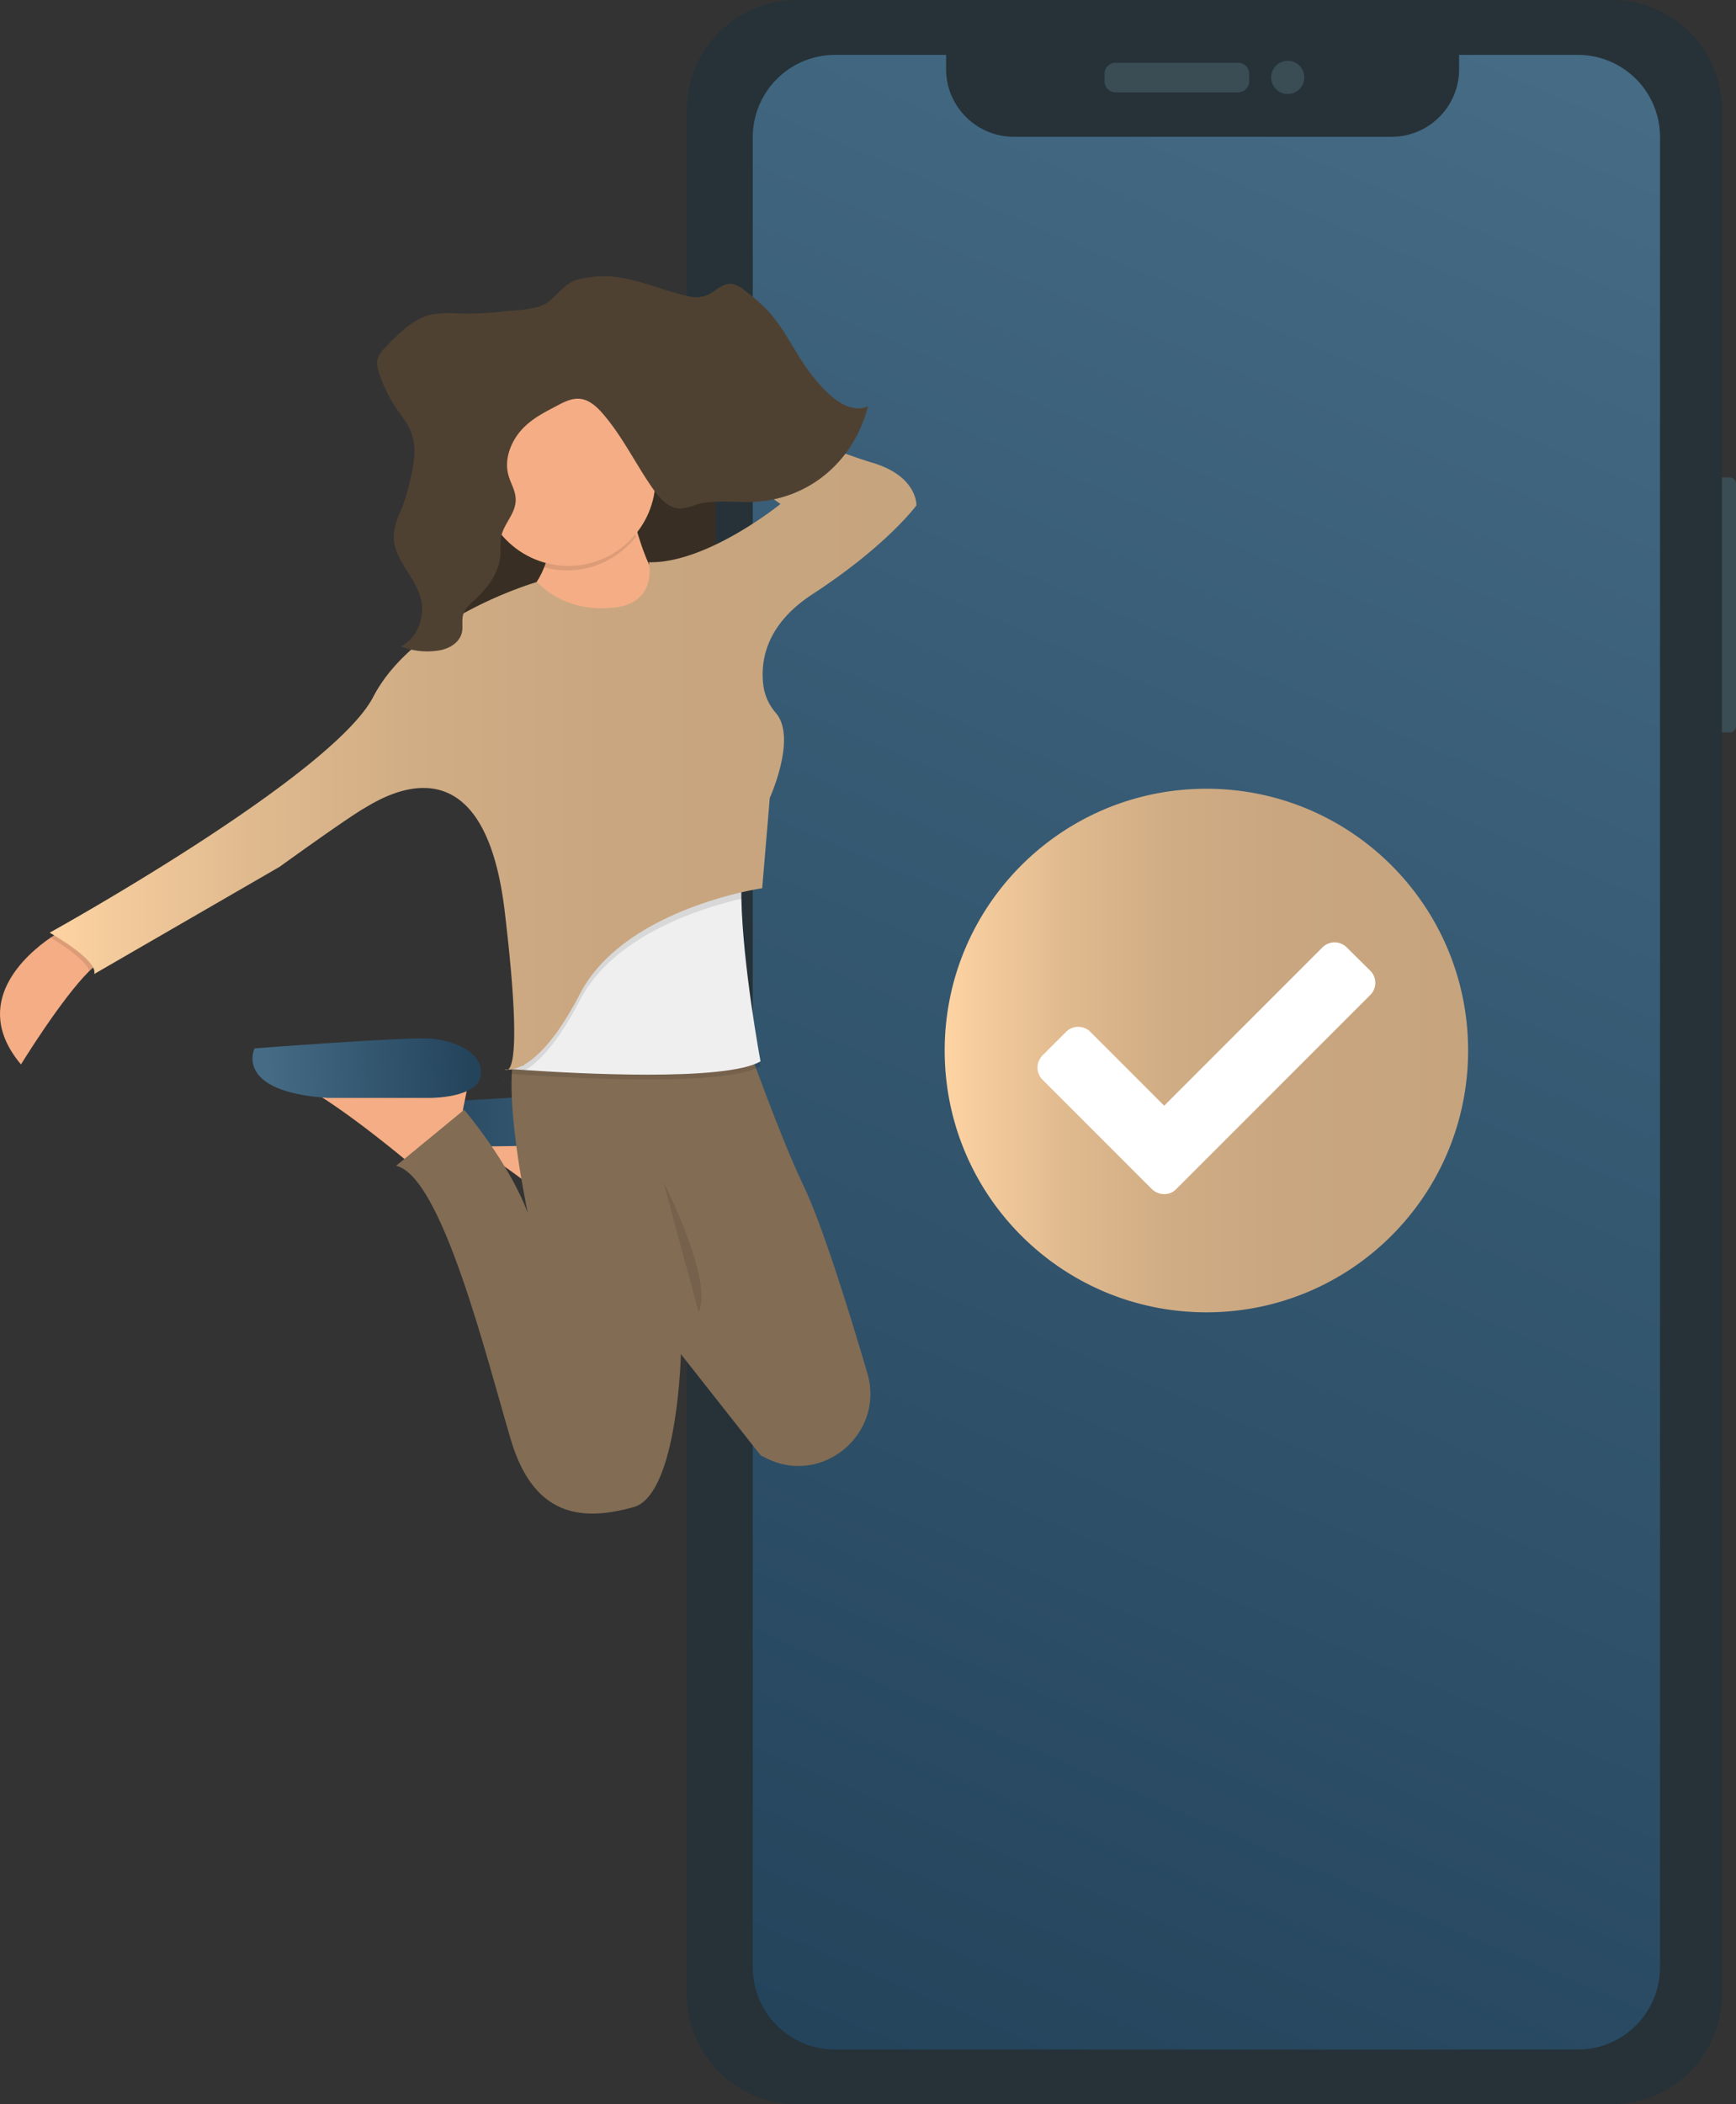
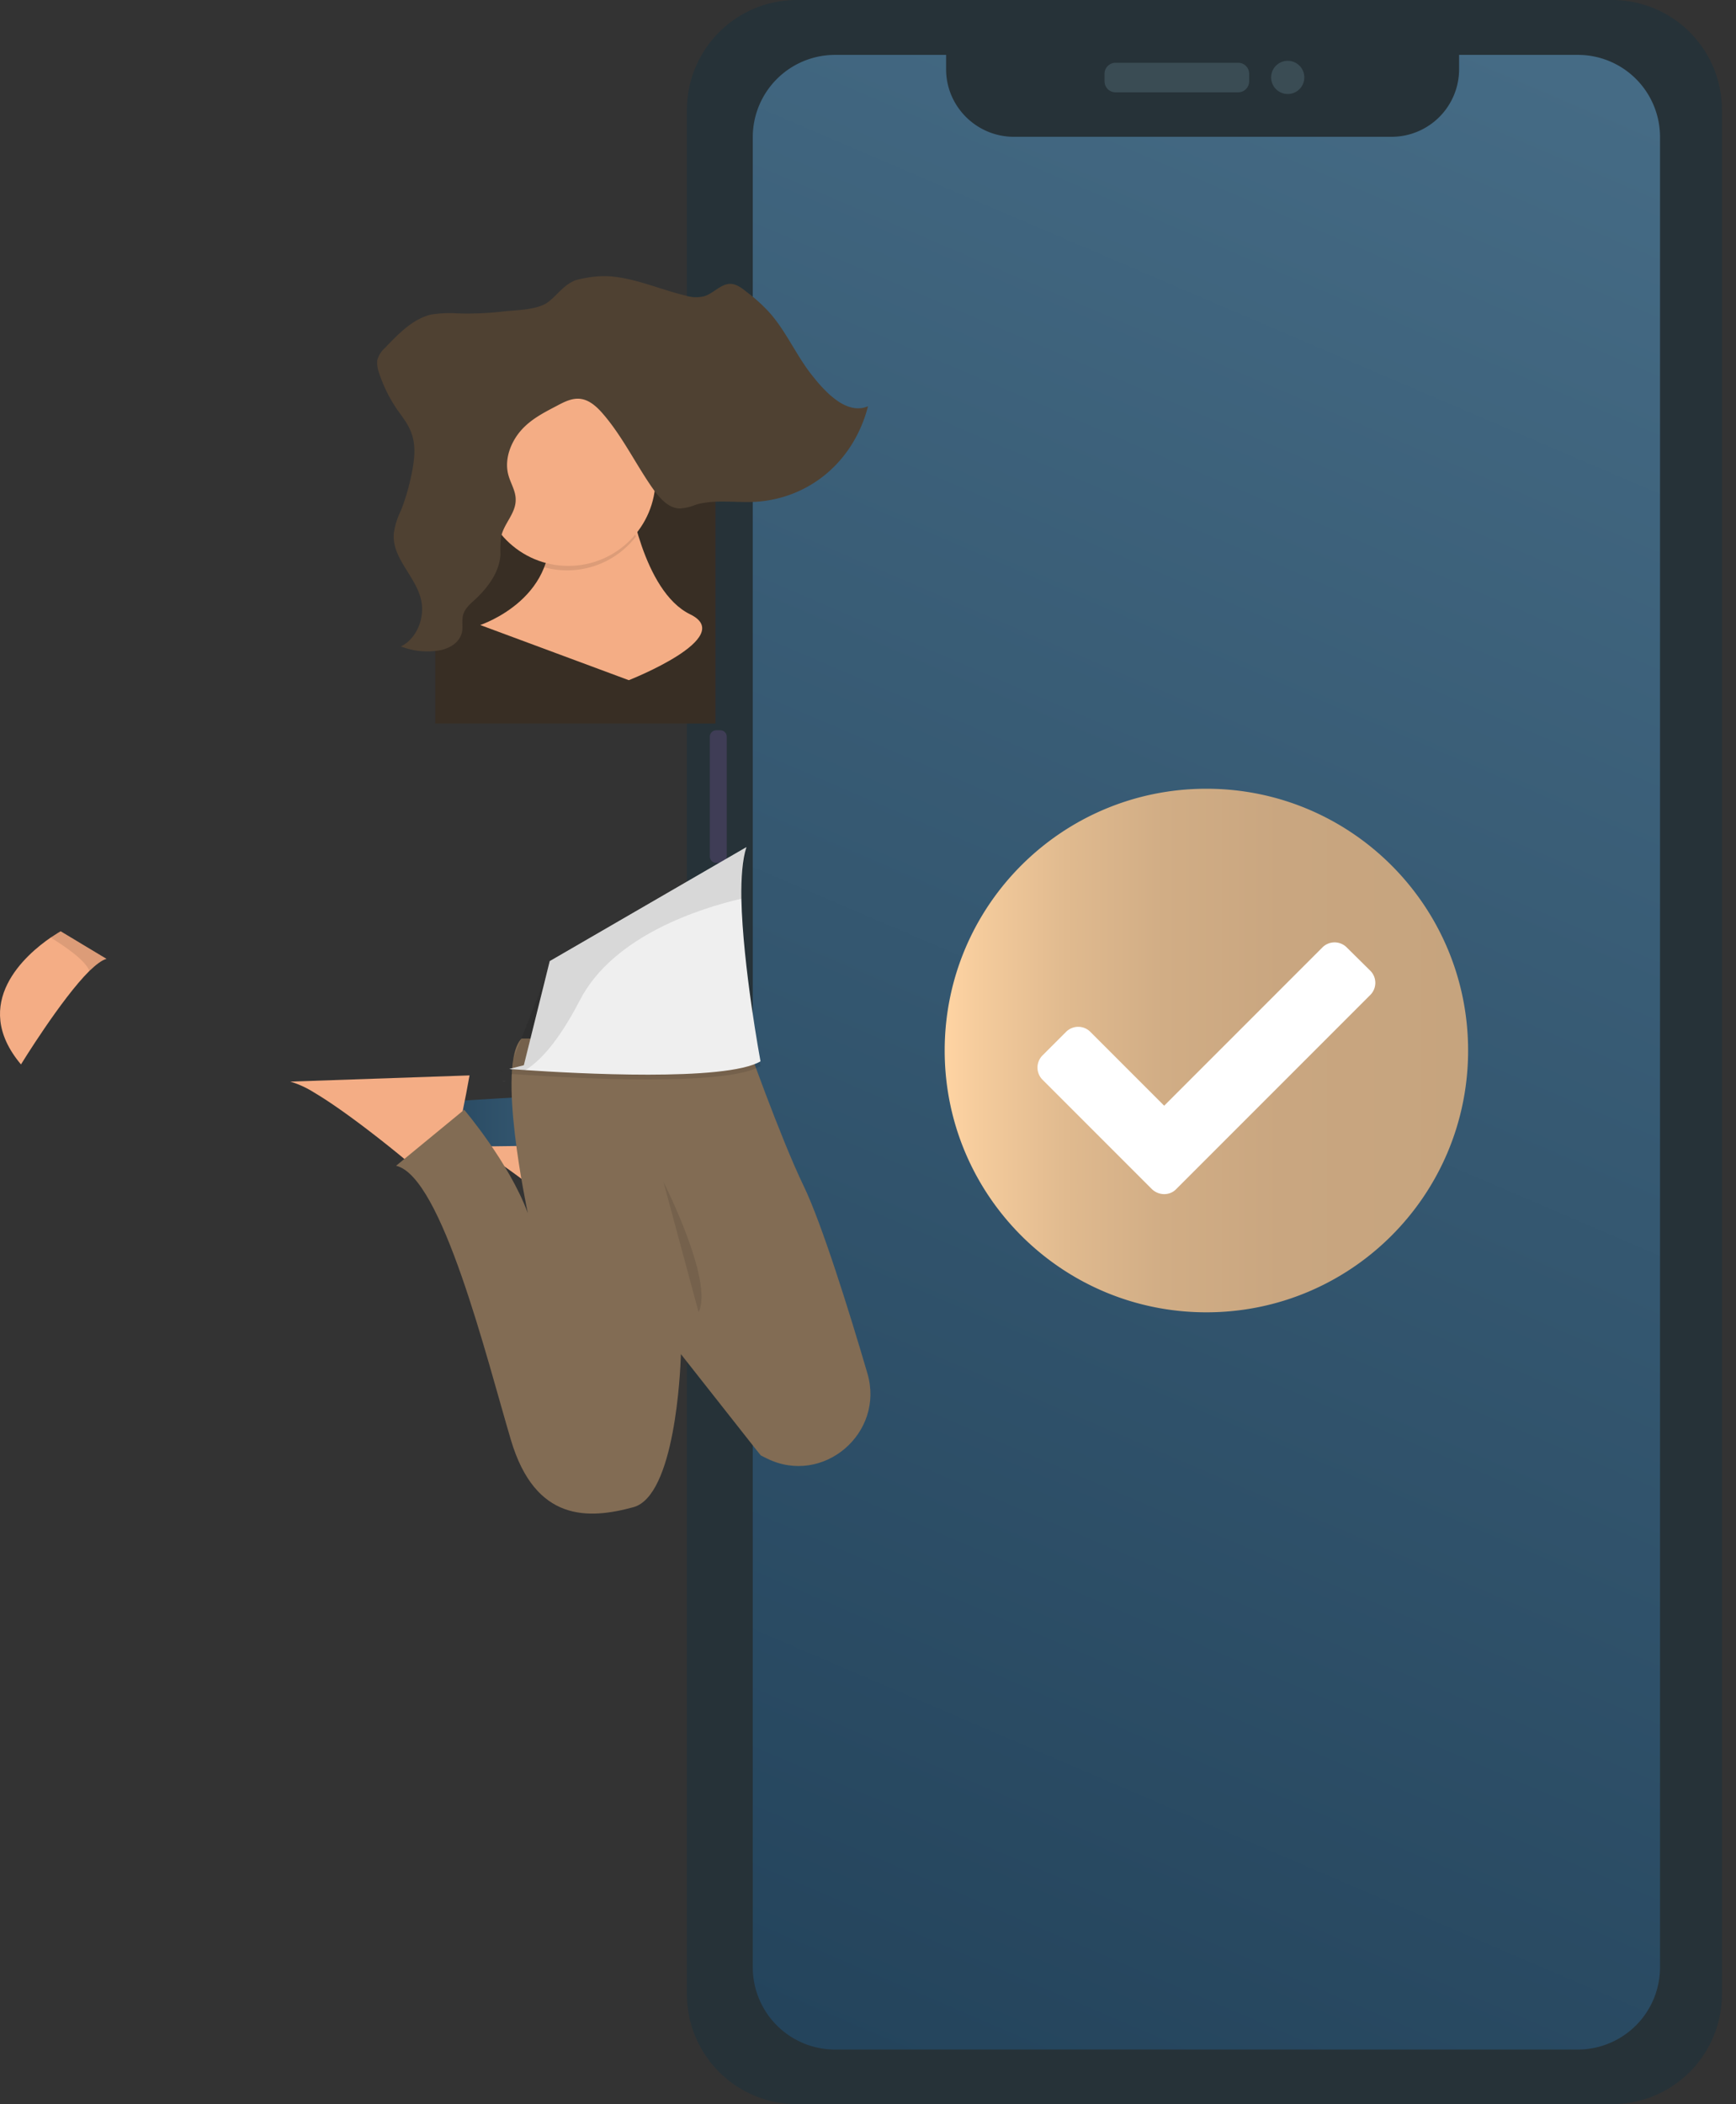
<svg xmlns="http://www.w3.org/2000/svg" xmlns:xlink="http://www.w3.org/1999/xlink" id="Calque_1" data-name="Calque 1" viewBox="0 0 1920 2326.45">
  <rect x="0" y="0" width="1920" height="2326.45" fill="#333333" stroke="none" />
  <defs>
    <style>.cls-1{fill:#3a4c54;}.cls-2{fill:#263238;}.cls-3{fill:url(#Dégradé_sans_nom_69);}.cls-4{fill:#fff;}.cls-5{fill:url(#Dégradé_sans_nom_30);}.cls-6{fill:#3f3d56;}.cls-7{fill:url(#Dégradé_sans_nom);}.cls-8{fill:#f4ad85;}.cls-9{fill:url(#Dégradé_sans_nom_69-2);}.cls-10{fill:#2f2e41;}.cls-11{fill:#382e24;}.cls-12{fill:url(#Dégradé_sans_nom_69-3);}.cls-13{fill:#826c54;}.cls-14{opacity:0.1;isolation:isolate;}.cls-15{fill:#efefef;}.cls-16{fill:url(#Dégradé_sans_nom_30-2);}.cls-17{fill:#4f4132;}</style>
    <linearGradient id="Dégradé_sans_nom_69" x1="873.061" y1="2239.521" x2="1788.079" y2="104.477" gradientUnits="userSpaceOnUse">
      <stop offset="0" stop-color="#24445c" />
      <stop offset="1" stop-color="#456b85" />
    </linearGradient>
    <linearGradient id="Dégradé_sans_nom_30" x1="1044.819" y1="1161.513" x2="1623.708" y2="1161.513" gradientUnits="userSpaceOnUse">
      <stop offset="0" stop-color="#ffd4a3" />
      <stop offset="0.068" stop-color="#f4cb9c" />
      <stop offset="0.232" stop-color="#e0ba8f" />
      <stop offset="0.418" stop-color="#d1ad85" />
      <stop offset="0.641" stop-color="#c9a680" />
      <stop offset="1" stop-color="#c6a47e" />
    </linearGradient>
    <linearGradient id="Dégradé_sans_nom" x1="486.049" y1="-136.602" x2="486.049" y2="-139.737" gradientTransform="translate(-33.454 1235.201) scale(1.216 0.288)" gradientUnits="userSpaceOnUse">
      <stop offset="0" stop-color="gray" stop-opacity="0.251" />
      <stop offset="0.54" stop-color="gray" stop-opacity="0.122" />
      <stop offset="1" stop-color="gray" stop-opacity="0.102" />
    </linearGradient>
    <linearGradient id="Dégradé_sans_nom_69-2" x1="459.716" y1="1238.801" x2="724.682" y2="1238.801" xlink:href="#Dégradé_sans_nom_69" />
    <linearGradient id="Dégradé_sans_nom_69-3" x1="518.965" y1="1178.645" x2="295.116" y2="1188.82" xlink:href="#Dégradé_sans_nom_69" />
    <linearGradient id="Dégradé_sans_nom_30-2" x1="54.943" y1="798.08" x2="1013.539" y2="798.08" xlink:href="#Dégradé_sans_nom_30" />
  </defs>
-   <path id="Rectangle_76" data-name="Rectangle 76" class="cls-1" d="M1892.923,527.847h19.919A7.043,7.043,0,0,1,1920,535.006V802.664a7.043,7.043,0,0,1-7.158,7.158H1892.923a7.043,7.043,0,0,1-7.158-7.158V535.006A7.239,7.239,0,0,1,1892.923,527.847Z" />
  <path id="Rectangle_80" data-name="Rectangle 80" class="cls-2" d="M881.112,0h901.947a121.536,121.536,0,0,1,121.38,121.38V2205.07a121.536,121.536,0,0,1-121.38,121.38H881.112a121.536,121.536,0,0,1-121.38-121.38V121.38A121.536,121.536,0,0,1,881.112,0Z" />
  <path id="Path_176" data-name="Path 176" class="cls-3" d="M1745.088,60.69H1613.749V76.563a74.715,74.715,0,0,1-74.695,74.695H1121.382c-41.394,0-75.007-33.613-75.007-74.695h0V60.69H923.439a90.986,90.986,0,0,0-90.879,90.879V2175.192a90.986,90.986,0,0,0,90.879,90.879h821.649a90.986,90.986,0,0,0,90.879-90.879V151.569A90.787,90.787,0,0,0,1745.088,60.69Z" />
  <path id="Rectangle_81" data-name="Rectangle 81" class="cls-1" d="M1233.736,69.404h135.697a12.153,12.153,0,0,1,12.138,12.138V89.946a12.153,12.153,0,0,1-12.138,12.138H1233.736a12.153,12.153,0,0,1-12.138-12.138V81.542A12.153,12.153,0,0,1,1233.736,69.404Z" />
  <circle id="Ellipse_5" data-name="Ellipse 5" class="cls-1" cx="1424.209" cy="85.588" r="18.363" />
  <circle id="Ellipse_11" data-name="Ellipse 11" class="cls-4" cx="1338.932" cy="1191.703" r="216.617" />
  <path id="Path_222" data-name="Path 222" class="cls-5" d="M1623.708,1161.513c0,159.973-129.472,289.445-289.445,289.445s-289.445-129.472-289.445-289.445,129.472-289.445,289.445-289.445,289.445,129.472,289.445,289.445ZM1300.962,1314.639l214.749-214.749a18.978,18.978,0,0,0,0-26.455h0l-26.455-26.143a18.978,18.978,0,0,0-26.455,0h0l-175.223,175.223-81.854-81.854a18.978,18.978,0,0,0-26.455,0l-26.455,26.455a18.978,18.978,0,0,0,0,26.455l121.38,121.38c7.781,7.158,19.608,7.158,26.766-.311Z" />
  <path id="Rectangle_77" data-name="Rectangle 77" class="cls-6" d="M792.56,458.555h3.112a7.043,7.043,0,0,1,7.158,7.158v69.093a7.043,7.043,0,0,1-7.158,7.158H792.56a7.043,7.043,0,0,1-7.158-7.158V465.713A7.043,7.043,0,0,1,792.56,458.555Z" />
-   <path id="Rectangle_78" data-name="Rectangle 78" class="cls-6" d="M791.938,611.369h5.291a7.043,7.043,0,0,1,7.158,7.158V749.556a7.043,7.043,0,0,1-7.158,7.158h-5.291a7.043,7.043,0,0,1-7.158-7.158V618.528A7.043,7.043,0,0,1,791.938,611.369Z" />
  <path id="Rectangle_79" data-name="Rectangle 79" class="cls-6" d="M792.249,807.445h4.357a7.043,7.043,0,0,1,7.158,7.158V946.876a7.043,7.043,0,0,1-7.158,7.158h-4.357a7.043,7.043,0,0,1-7.158-7.158V814.603A7.043,7.043,0,0,1,792.249,807.445Z" />
  <path id="Path_190" data-name="Path 190" class="cls-7" d="M555.714,1194.927a3.31,3.31,0,0,0,3.735.623C558.515,1195.238,556.959,1195.238,555.714,1194.927Z" />
  <path id="Path_192" data-name="Path 192" class="cls-8" d="M698.88,1250.949l-3.735,20.23-2.801,15.562-5.291,28.322-50.731,35.48s-4.668-4.046-12.138-9.959c-20.852-17.118-64.736-51.976-96.793-70.961a106.96,106.96,0,0,0-26.455-12.138Z" />
  <path id="Path_194" data-name="Path 194" class="cls-9" d="M661.532,1265.888s59.134,10.271,62.869-15.25-30.501-38.904-59.134-40.771-201.678,10.271-201.678,10.271-30.501,40.771,79.675,47.307Z" />
  <rect id="Rectangle_82" data-name="Rectangle 82" class="cls-10" x="481.329" y="430.855" width="309.986" height="367.564" />
  <rect id="Rectangle_83" data-name="Rectangle 83" class="cls-11" x="481.329" y="432.412" width="309.986" height="367.564" />
  <path id="Path_198" data-name="Path 198" class="cls-8" d="M117.812,1060.164c-4.98,1.245-11.516,6.225-18.985,13.383-31.123,30.812-75.629,103.329-75.629,103.329-57.266-68.16,6.225-122.002,32.99-140.365,6.536-4.357,10.893-6.847,10.893-6.847Z" />
  <path id="Path_199" data-name="Path 199" class="cls-8" d="M695.456,546.945s15.25,106.752,67.848,132.273-67.848,72.828-67.848,72.828L531.126,691.044s93.058-30.501,74.384-120.135Z" />
  <path id="Path_200" data-name="Path 200" class="cls-8" d="M519.3,1189.014l-3.735,20.23-3.112,15.562-5.291,28.322L456.431,1288.919s-4.668-3.735-12.138-9.959c-20.852-17.118-64.736-51.976-96.793-70.961a106.96,106.96,0,0,0-26.455-12.138Z" />
-   <path id="Path_202" data-name="Path 202" class="cls-12" d="M475.416,1213.912s53.22.311,56.333-24.898-28.944-38.904-56.333-40.771-193.897,10.893-193.897,10.893-23.654,47.93,81.231,54.777Z" />
  <path id="Path_204" data-name="Path 204" class="cls-13" d="M848.271,1612.599c-2.179-1.245-4.668-2.179-6.847-3.424l-6.225-7.781L753.034,1497.132v1.867c-.622,17.429-6.536,154.993-52.598,167.442-49.174,13.383-108.308,16.806-135.385-74.384s-76.252-291.312-126.982-303.139l75.318-61.935s49.797,58.511,70.338,114.222c-.622-3.424-35.169-164.641-6.847-192.963H824.306s38.281,108.62,64.425,162.774c20.23,41.705,51.042,140.676,70.649,207.591C978.676,1584.588,910.206,1643.099,848.271,1612.599Z" />
  <path id="Path_205" data-name="Path 205" class="cls-14" d="M841.112,1178.743c-38.281,22.72-205.724,13.383-260.5,9.648l-14.939-.934c-1.556,0,.311-.934.311-.934l1.556-15.25,40.771-103.329L825.862,941.585c-4.357,13.383-5.913,33.613-5.602,56.955C821.505,1073.236,841.112,1178.743,841.112,1178.743Z" />
  <path id="Path_206" data-name="Path 206" class="cls-15" d="M841.112,1173.452c-38.281,22.72-205.724,13.383-260.5,9.648l-14.939-.934-2.49-.311,2.801-.623,13.383-3.424,28.633-115.155L825.551,936.605c-4.357,13.383-5.913,33.613-5.602,56.955C821.505,1068.256,841.112,1173.452,841.112,1173.452Z" />
  <path id="Path_207" data-name="Path 207" class="cls-14" d="M820.26,993.561c-44.195,10.271-141.61,40.149-178.958,112.354-24.898,48.241-46.062,68.782-60.69,77.496l-14.939-.934c0-.311.311-.623.311-.934l13.383-3.424,28.633-115.155L825.551,936.917C821.505,949.677,819.949,970.218,820.26,993.561Z" />
  <path id="Path_208" data-name="Path 208" class="cls-14" d="M67.081,1029.664l50.731,30.501c-4.98,1.245-11.516,6.225-18.985,13.383-4.357-12.449-30.812-29.567-42.95-37.036C62.724,1032.153,67.081,1029.664,67.081,1029.664Z" />
  <path id="Path_209" data-name="Path 209" class="cls-14" d="M556.647,1184.345a2.841,2.841,0,0,1-3.424-.623A16.059,16.059,0,0,0,556.647,1184.345Z" />
-   <path id="Path_210" data-name="Path 210" class="cls-16" d="M671.803,672.371s-45.751,4.98-77.808-28.944c0,0-135.385,38.904-181.136,126.982S54.943,1031.22,54.943,1031.22s54.154,30.501,49.174,45.751l205.101-118.579s72.828-52.598,93.058-64.425S534.55,809.312,558.203,1007.566s0,174.6,0,174.6,33.924,11.827,83.099-83.099S842.98,982.045,842.98,982.045L851.383,882.14s30.189-66.292,6.847-93.68a58.524,58.524,0,0,1-13.694-28.633c-3.735-25.521,0-67.537,53.843-102.706,83.099-54.154,115.155-98.349,115.155-98.349s1.556-32.368-49.174-47.307-257.388-98.349-257.388-98.349l-6.847,28.944L863.21,557.215s-81.231,65.981-145.656,64.425C717.554,621.329,729.38,670.503,671.803,672.371Z" />
  <path id="Path_211" data-name="Path 211" class="cls-14" d="M703.237,593.318a317.903,317.903,0,0,1-9.337-41.394l-89.634,23.654a97.031,97.031,0,0,1-2.179,51.664A95.914,95.914,0,0,0,703.237,593.318Z" />
  <circle id="Ellipse_10" data-name="Ellipse 10" class="cls-8" cx="628.542" cy="529.204" r="96.482" />
  <path id="Path_213" data-name="Path 213" class="cls-14" d="M733.738,1306.659s56.022,110.176,38.904,144.1" />
  <path id="Path_221" data-name="Path 221" class="cls-17" d="M679.895,306.052c26.766,3.112,52.287,14.628,78.741,20.852a37.278,37.278,0,0,0,20.23.622c10.271-3.112,18.674-14.005,29.256-13.694,6.536.311,12.449,4.668,17.74,9.026a178.622,178.622,0,0,1,24.276,21.786c18.051,19.608,29.567,46.373,46.062,67.848s40.149,46.685,63.802,36.725c-16.184,62.557-65.981,101.461-122.936,105.507-22.72,1.556-45.751-3.112-67.848,3.424a54.951,54.951,0,0,1-17.118,4.046c-12.76,0-22.72-11.516-30.812-23.031-18.363-26.455-32.99-56.644-53.843-80.92-6.847-8.092-14.939-15.562-24.587-17.118s-18.674,3.112-27.388,7.781c-14.317,7.47-28.944,14.939-39.838,27.7s-18.051,31.434-13.383,48.552c2.49,9.337,8.092,17.429,8.092,27.077.311,15.562-13.383,26.766-16.184,41.705a129.058,129.058,0,0,0-.622,18.985c-1.245,20.541-14.628,37.348-28.633,50.419-5.602,4.98-11.516,10.271-13.072,18.051-.934,5.291,0,10.893-.622,16.184-2.179,13.383-15.25,20.23-27.077,21.786A79.501,79.501,0,0,1,443.359,714.698c16.495-7.781,26.455-29.878,22.72-49.797-5.291-27.388-32.99-47.307-30.501-75.318a79.862,79.862,0,0,1,7.781-24.898,244.757,244.757,0,0,0,13.072-46.996c2.179-12.449,3.112-25.521-.934-37.348-3.424-10.893-10.582-19.296-16.806-28.322a160.159,160.159,0,0,1-19.608-40.149,32.516,32.516,0,0,1-1.867-13.383,27.478,27.478,0,0,1,8.403-13.694c15.25-15.873,31.123-32.368,51.353-37.036A131.718,131.718,0,0,1,506.228,346.512a345.964,345.964,0,0,0,50.731-2.179c14.005-1.556,37.348-1.556,49.174-10.271,10.893-8.403,17.118-18.985,30.501-24.276,14.317-3.735,28.944-5.602,43.261-3.735Z" />
</svg>